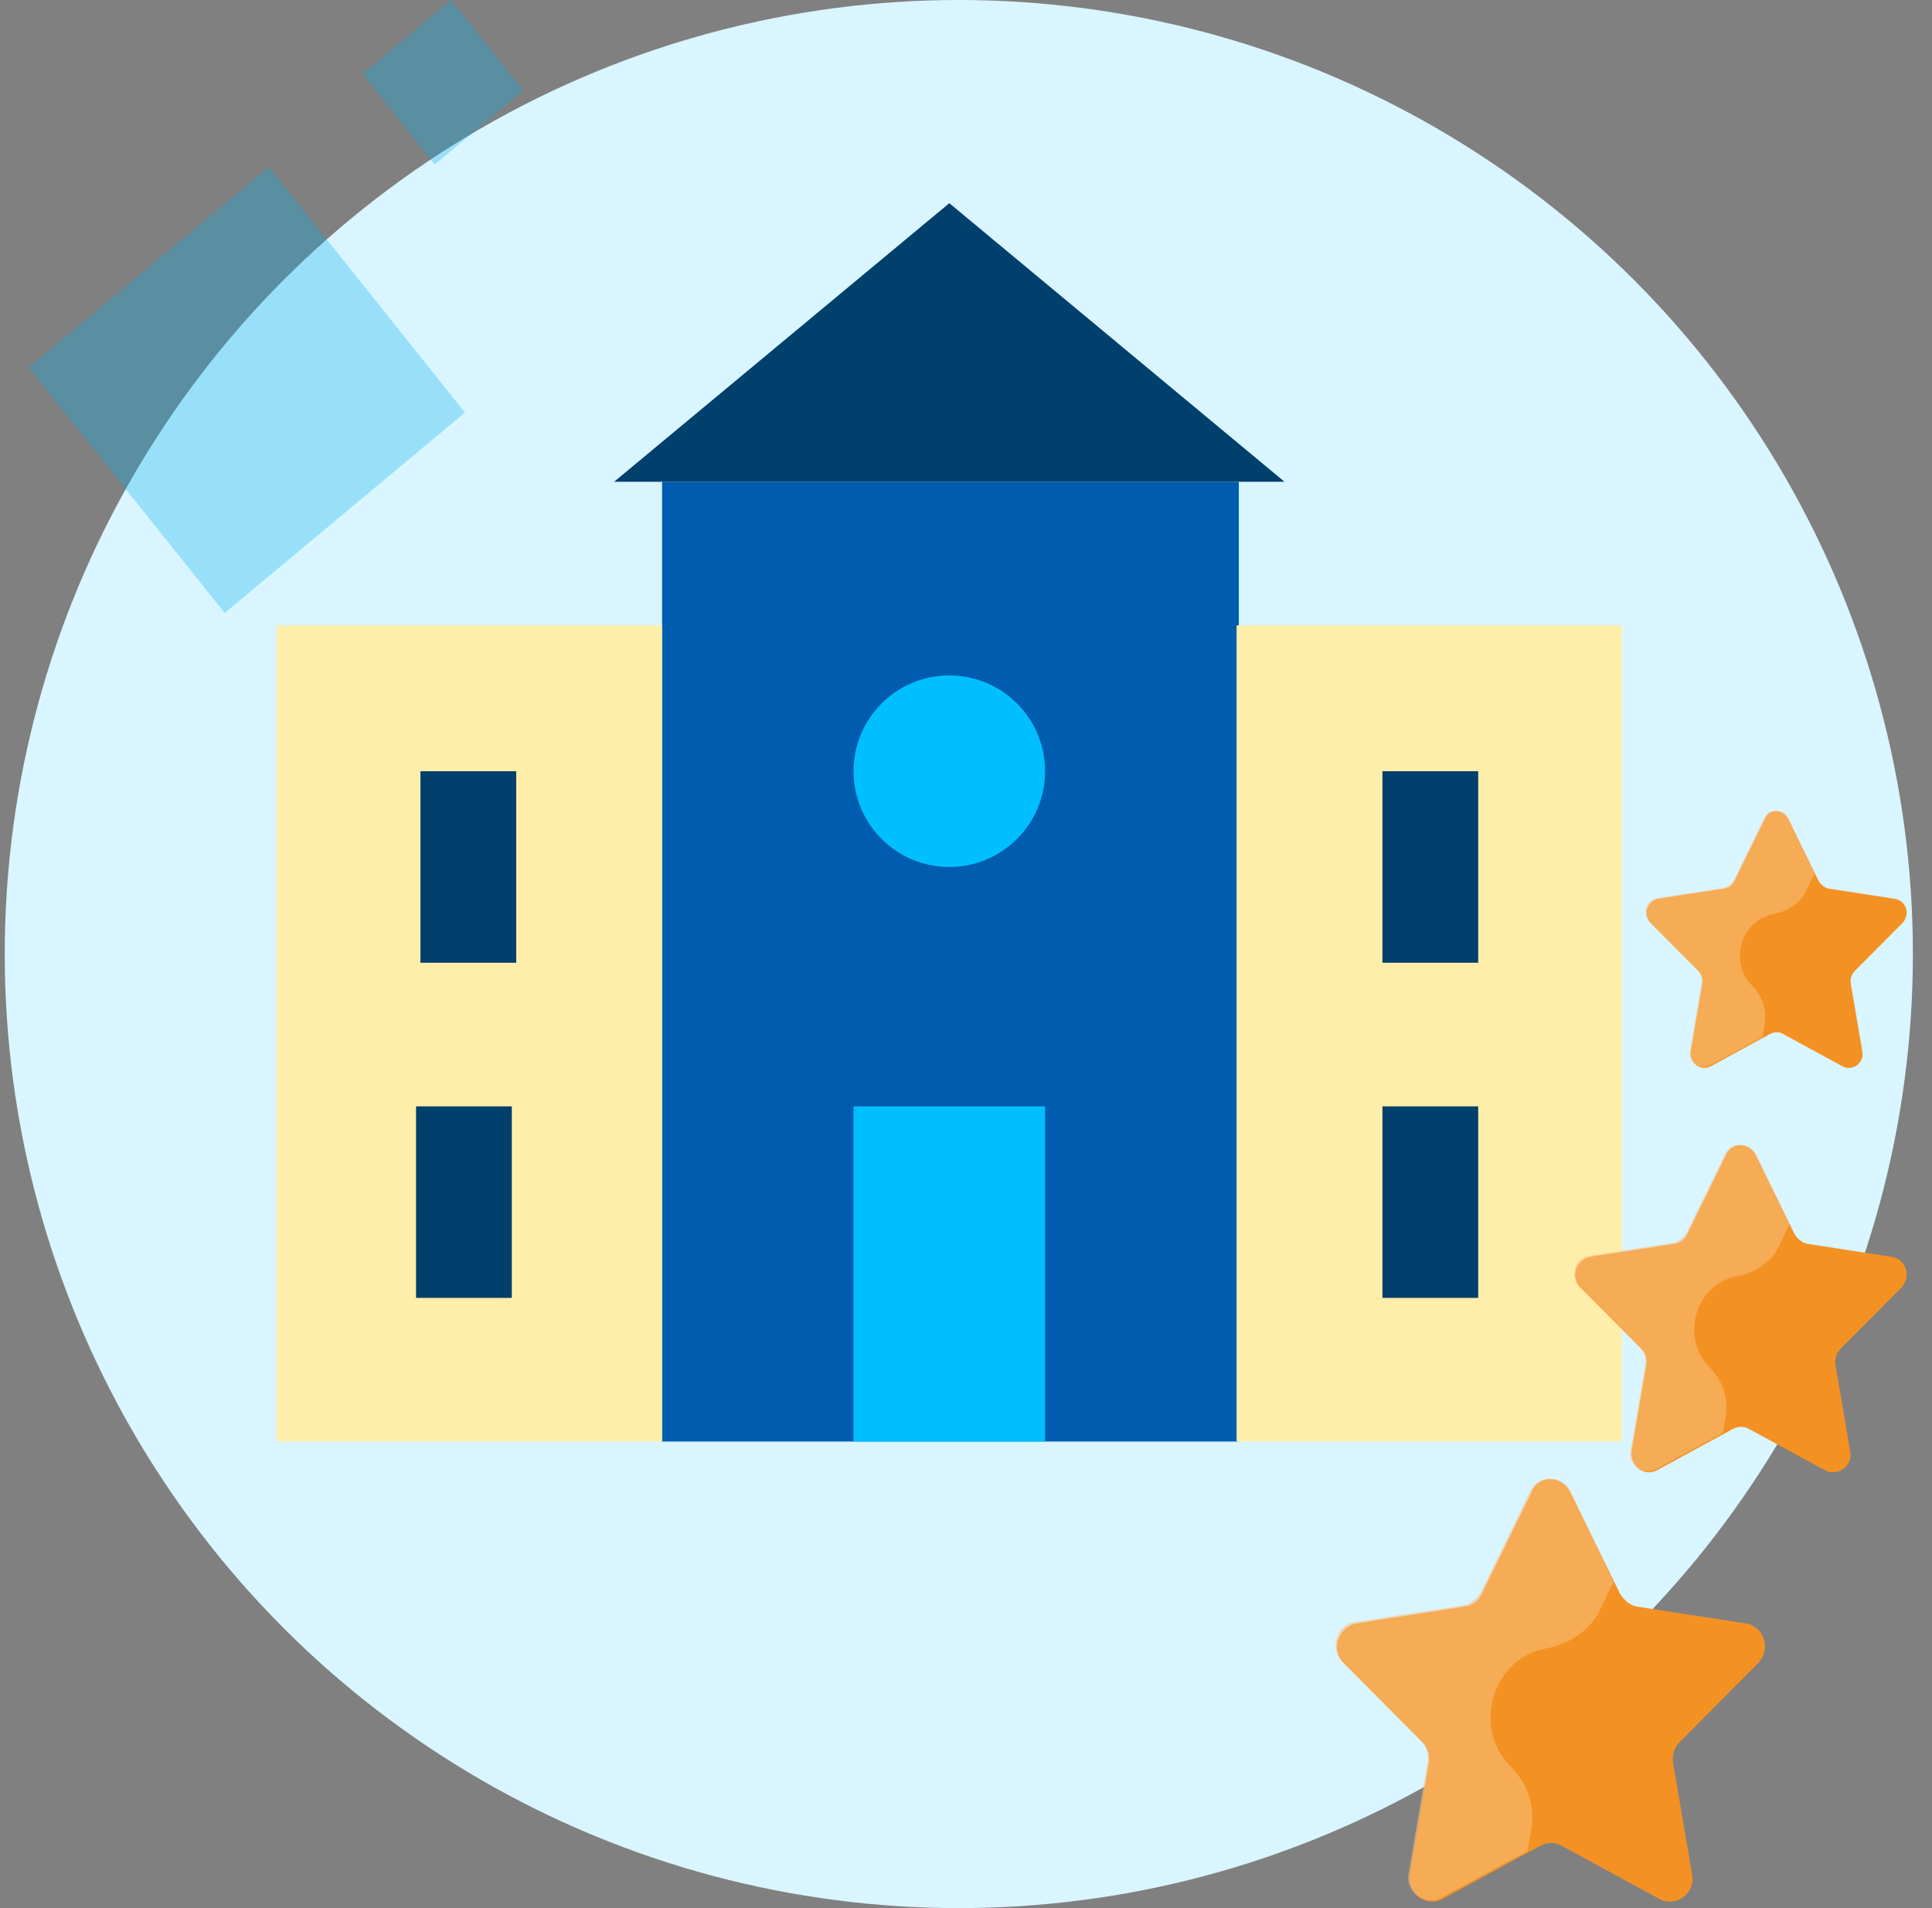
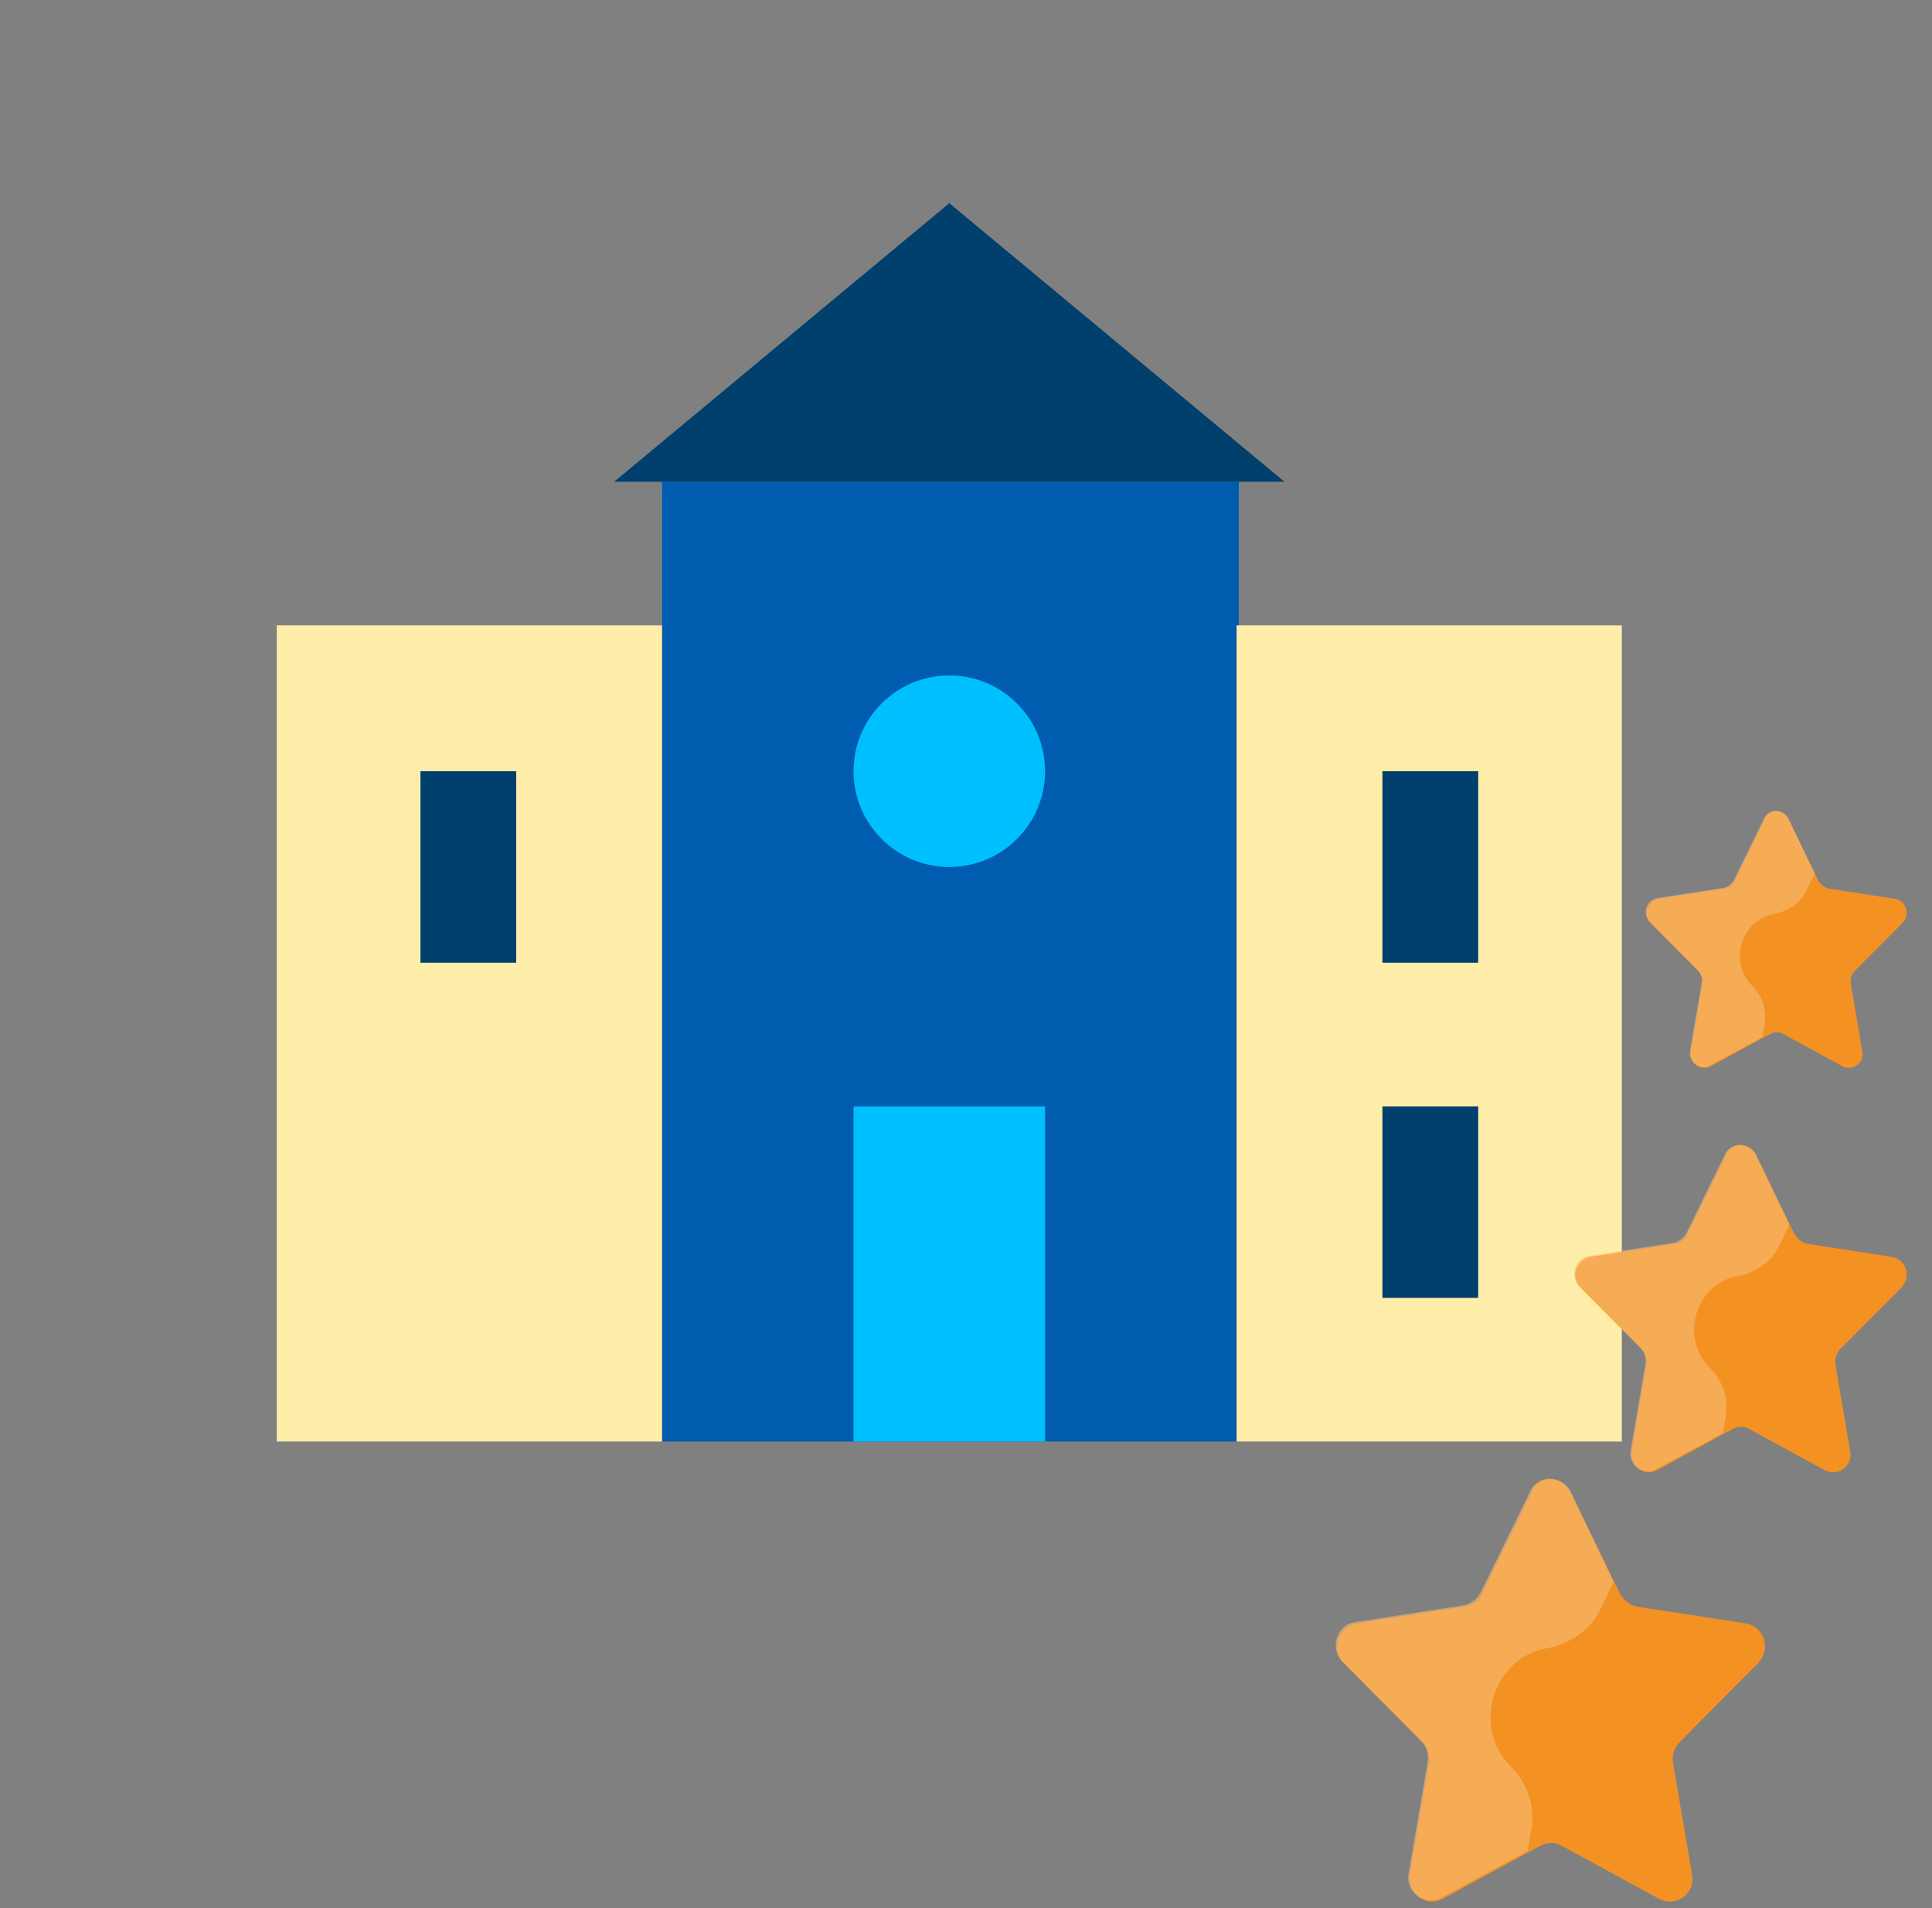
<svg xmlns="http://www.w3.org/2000/svg" width="81" height="80" viewBox="0 0 81 80" fill="none">
  <rect x="0" y="0" width="81" height="80" fill="#808080" stroke="none" />
  <g id="Icon">
-     <circle id="Ellipse 3" cx="40.199" cy="40" r="40" fill="#D9F5FF" />
    <g id="Group">
      <g id="Group_2">
        <path id="Vector" d="M51.938 20.198H27.758V60.438H51.938V20.198Z" fill="#005CAF" />
      </g>
      <g id="Group_3">
        <path id="Vector_2" d="M27.754 26.22H11.604V60.438H27.754V26.22Z" fill="#FFEEA9" />
      </g>
      <g id="Group_4">
        <path id="Vector_3" d="M67.995 26.22H51.844V60.438H67.995V26.22Z" fill="#FFEEA9" />
      </g>
      <g id="Group_5">
        <path id="Vector_4" d="M43.815 46.386H35.785V60.438H43.815V46.386Z" fill="#00BFFF" />
      </g>
      <g id="Group_6">
        <path id="Vector_5" d="M39.8 36.349C42.017 36.349 43.815 34.551 43.815 32.334C43.815 30.116 42.017 28.319 39.8 28.319C37.583 28.319 35.785 30.116 35.785 32.334C35.785 34.551 37.583 36.349 39.8 36.349Z" fill="#00BFFF" />
      </g>
      <g id="Group_7">
-         <path id="Vector_6" d="M21.458 46.386H17.443V54.416H21.458V46.386Z" fill="#013F6D" />
-       </g>
+         </g>
      <g id="Group_8">
        <path id="Vector_7" d="M61.974 46.386H57.959V54.416H61.974V46.386Z" fill="#013F6D" />
      </g>
      <g id="Group_9">
        <path id="Vector_8" d="M61.974 32.334H57.959V40.364H61.974V32.334Z" fill="#013F6D" />
      </g>
      <g id="Group_10">
        <path id="Vector_9" d="M21.642 32.334H17.627V40.364H21.642V32.334Z" fill="#013F6D" />
      </g>
      <g id="Group_11">
        <path id="Vector_10" d="M39.8 8.519L25.748 20.198H53.852L39.8 8.519Z" fill="#013F6D" />
      </g>
    </g>
-     <path id="Vector_11" opacity="0.3" d="M11.272 7L1.199 15.404L9.42 25.701L19.493 17.297L11.272 7Z" fill="#00ADEF" />
-     <path id="Vector_12" opacity="0.3" d="M18.912 7.289e-05L15.199 3.098L18.229 6.893L21.942 3.795L18.912 7.289e-05Z" fill="#00ADEF" />
    <g id="Group_12">
      <path id="Vector_13" d="M65.848 62.583L67.917 66.813C68.076 67.084 68.342 67.301 68.607 67.356L73.169 68.061C73.965 68.169 74.283 69.145 73.7 69.742L70.411 73.05C70.198 73.267 70.092 73.592 70.145 73.918L70.941 78.581C71.1 79.395 70.251 79.991 69.562 79.612L65.477 77.388C65.212 77.226 64.893 77.226 64.575 77.388L60.49 79.612C59.8 79.991 59.005 79.395 59.111 78.581L59.907 73.918C59.96 73.592 59.854 73.267 59.641 73.05L56.352 69.742C55.769 69.199 56.087 68.223 56.883 68.061L61.445 67.356C61.763 67.301 62.029 67.084 62.135 66.813L64.204 62.583C64.469 61.824 65.477 61.824 65.848 62.583Z" fill="#F49123" />
      <path id="Vector_14" opacity="0.57" d="M67.122 67.41L67.652 66.325L65.849 62.529C65.477 61.824 64.469 61.824 64.151 62.529L62.082 66.759C61.923 67.03 61.658 67.247 61.392 67.301L56.83 68.006C56.034 68.115 55.716 69.091 56.3 69.687L59.589 72.995C59.801 73.212 59.907 73.538 59.854 73.863L59.058 78.527C58.899 79.341 59.748 79.937 60.437 79.558L64.045 77.605L64.204 76.683C64.363 75.707 64.045 74.785 63.355 74.08C61.658 72.399 62.612 69.416 64.947 69.091C65.902 68.874 66.75 68.277 67.122 67.41Z" fill="#F8BD7B" />
    </g>
    <g id="Group_13">
      <path id="Vector_15" d="M73.626 48.452L75.229 51.727C75.352 51.937 75.557 52.105 75.763 52.147L79.296 52.693C79.912 52.777 80.158 53.533 79.707 53.995L77.159 56.557C76.995 56.725 76.913 56.977 76.954 57.229L77.57 60.84C77.694 61.47 77.036 61.932 76.502 61.638L73.339 59.917C73.133 59.791 72.887 59.791 72.641 59.917L69.477 61.638C68.943 61.932 68.327 61.47 68.409 60.84L69.025 57.229C69.067 56.977 68.984 56.725 68.82 56.557L66.273 53.995C65.821 53.575 66.067 52.819 66.684 52.693L70.217 52.147C70.463 52.105 70.669 51.937 70.751 51.727L72.353 48.452C72.558 47.864 73.339 47.864 73.626 48.452Z" fill="#F49123" />
      <path id="Vector_16" opacity="0.57" d="M74.612 52.189L75.023 51.349L73.626 48.41C73.339 47.864 72.558 47.864 72.312 48.41L70.71 51.685C70.587 51.895 70.381 52.063 70.176 52.105L66.643 52.651C66.026 52.735 65.78 53.491 66.232 53.953L68.779 56.515C68.943 56.683 69.025 56.935 68.984 57.187L68.368 60.798C68.245 61.428 68.902 61.89 69.436 61.596L72.23 60.084L72.353 59.37C72.476 58.614 72.23 57.901 71.696 57.355C70.381 56.053 71.121 53.743 72.928 53.491C73.668 53.323 74.325 52.861 74.612 52.189Z" fill="#F8BD7B" />
    </g>
    <g id="Group_14">
      <path id="Vector_17" d="M74.984 34.354L76.241 36.925C76.338 37.09 76.499 37.222 76.66 37.255L79.433 37.683C79.917 37.749 80.11 38.342 79.755 38.705L77.757 40.715C77.628 40.847 77.563 41.045 77.595 41.242L78.079 44.077C78.176 44.571 77.66 44.934 77.241 44.703L74.758 43.352C74.597 43.253 74.404 43.253 74.21 43.352L71.728 44.703C71.309 44.934 70.825 44.571 70.89 44.077L71.373 41.242C71.406 41.045 71.341 40.847 71.212 40.715L69.213 38.705C68.859 38.375 69.052 37.782 69.536 37.683L72.308 37.255C72.502 37.222 72.663 37.09 72.727 36.925L73.985 34.354C74.146 33.893 74.758 33.893 74.984 34.354Z" fill="#F49123" />
      <path id="Vector_18" opacity="0.57" d="M75.759 37.288L76.081 36.628L74.985 34.321C74.759 33.893 74.147 33.893 73.953 34.321L72.696 36.892C72.599 37.057 72.438 37.189 72.277 37.221L69.504 37.65C69.021 37.716 68.827 38.309 69.182 38.672L71.181 40.682C71.31 40.814 71.374 41.012 71.342 41.209L70.858 44.044C70.762 44.538 71.278 44.901 71.697 44.67L73.889 43.483L73.986 42.923C74.082 42.33 73.889 41.77 73.47 41.341C72.438 40.319 73.019 38.507 74.437 38.309C75.017 38.177 75.533 37.815 75.759 37.288Z" fill="#F8BD7B" />
    </g>
  </g>
</svg>